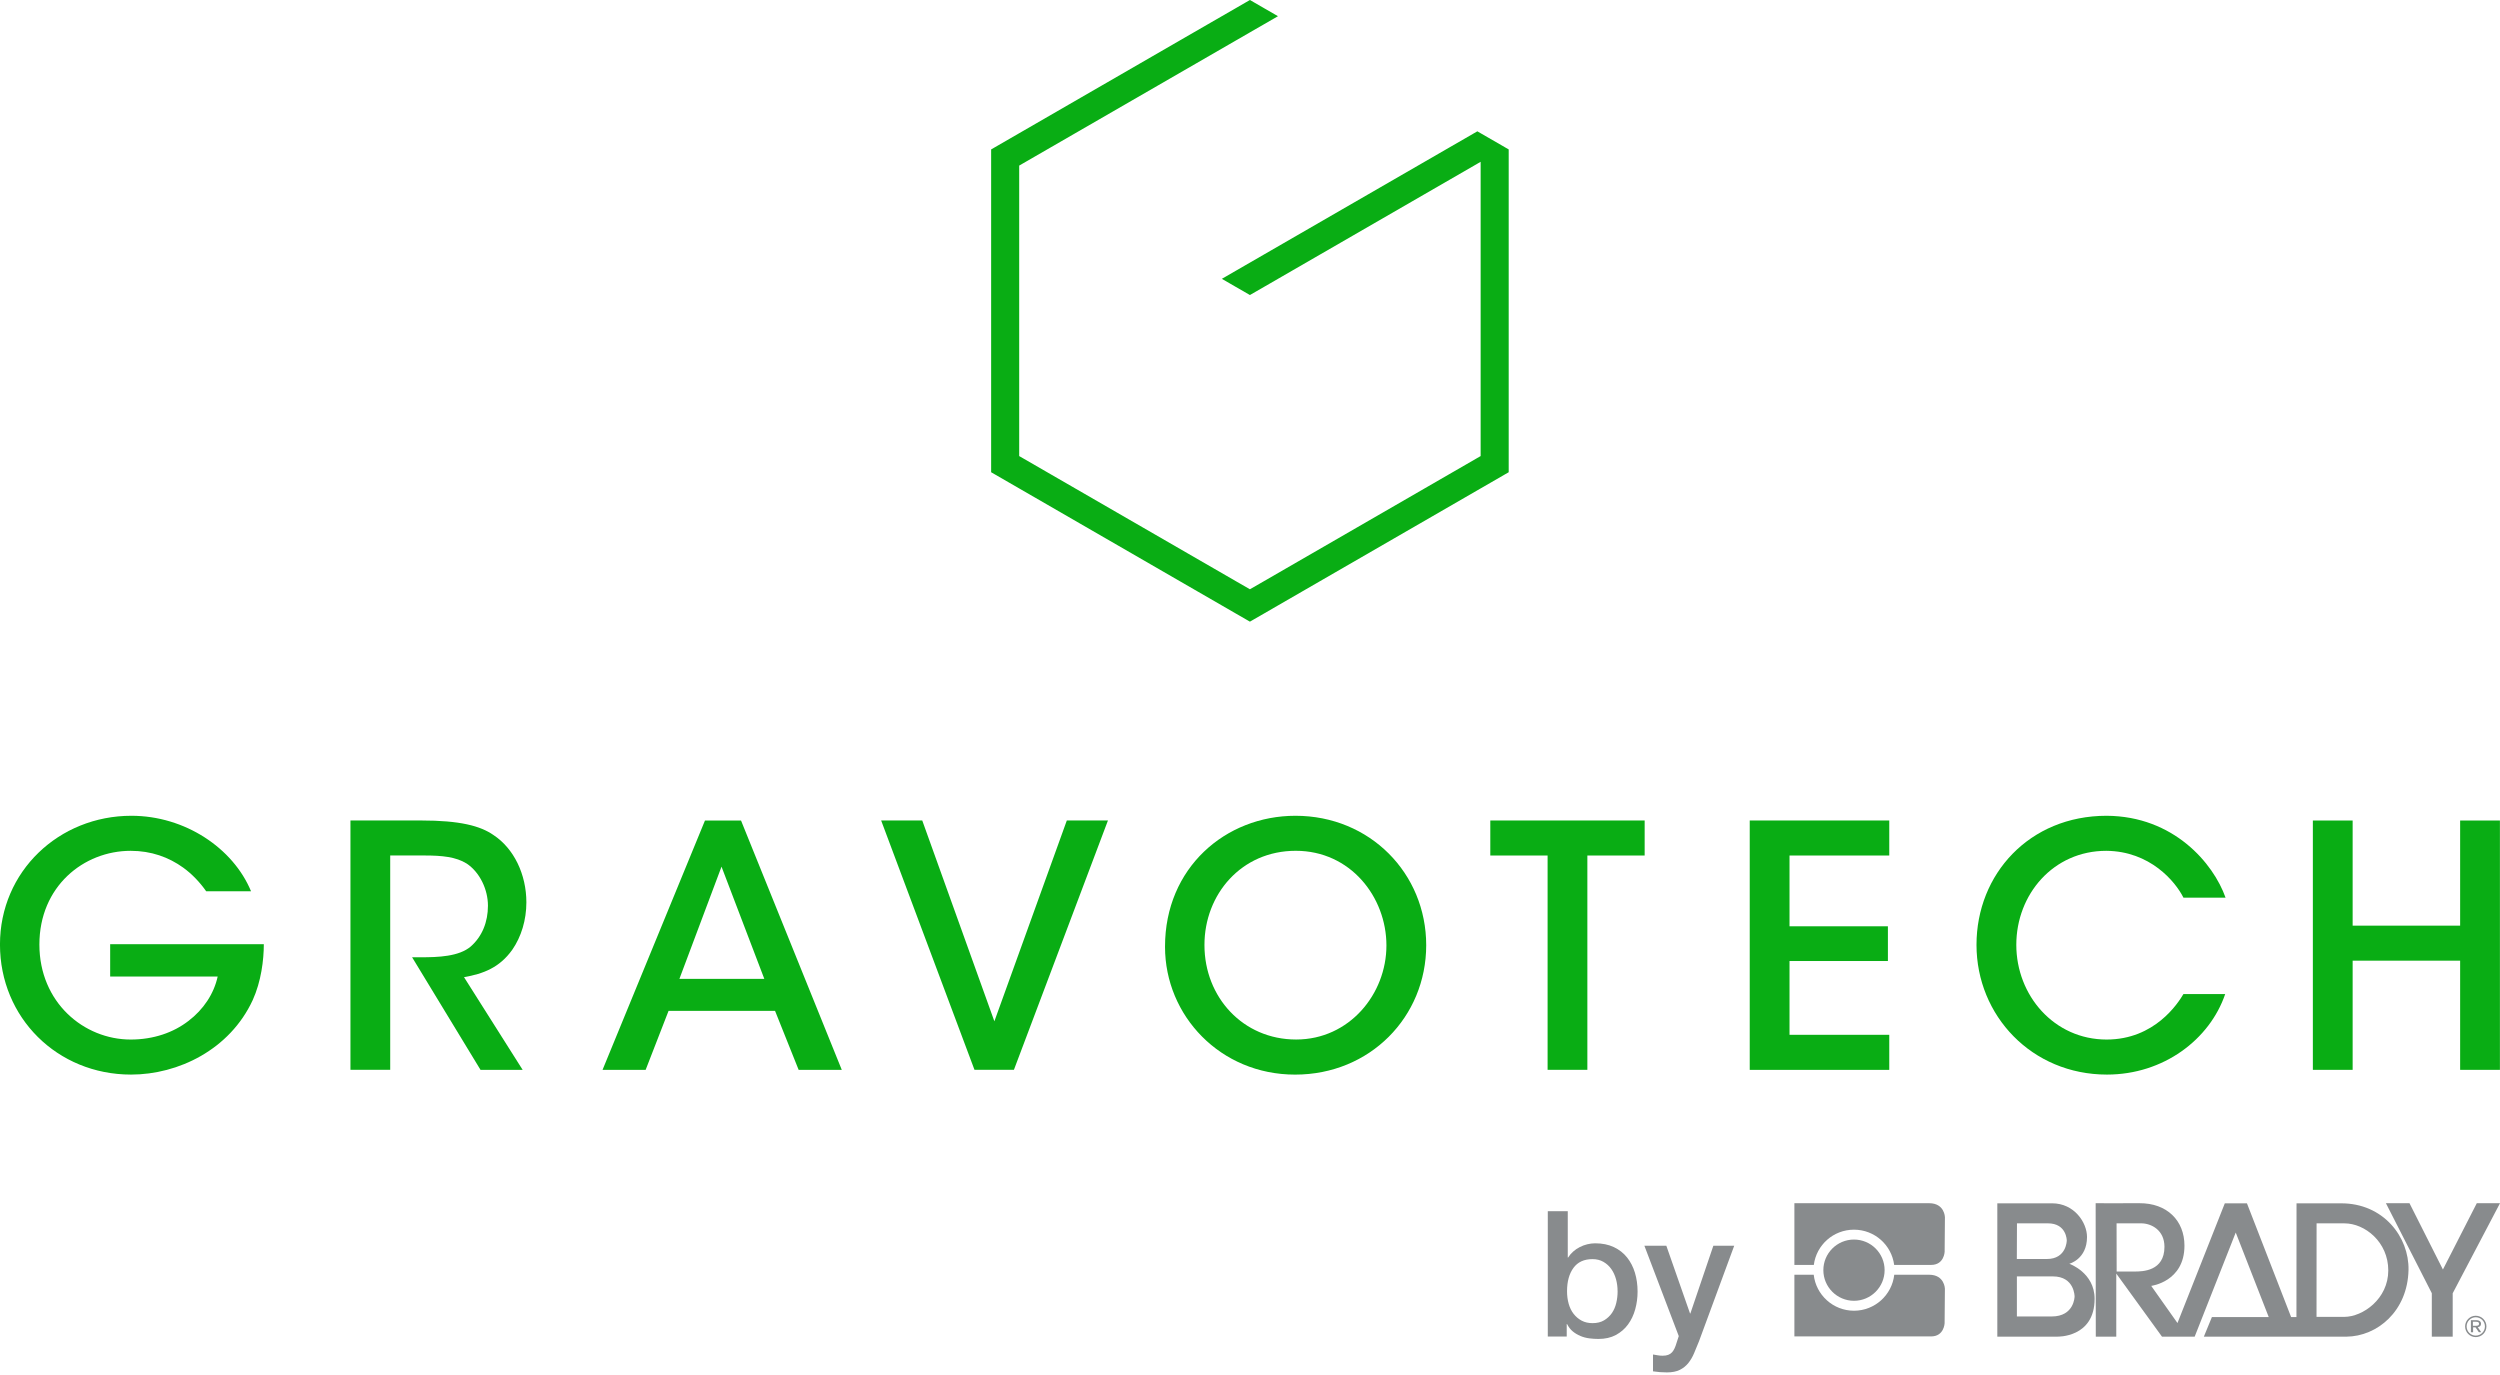
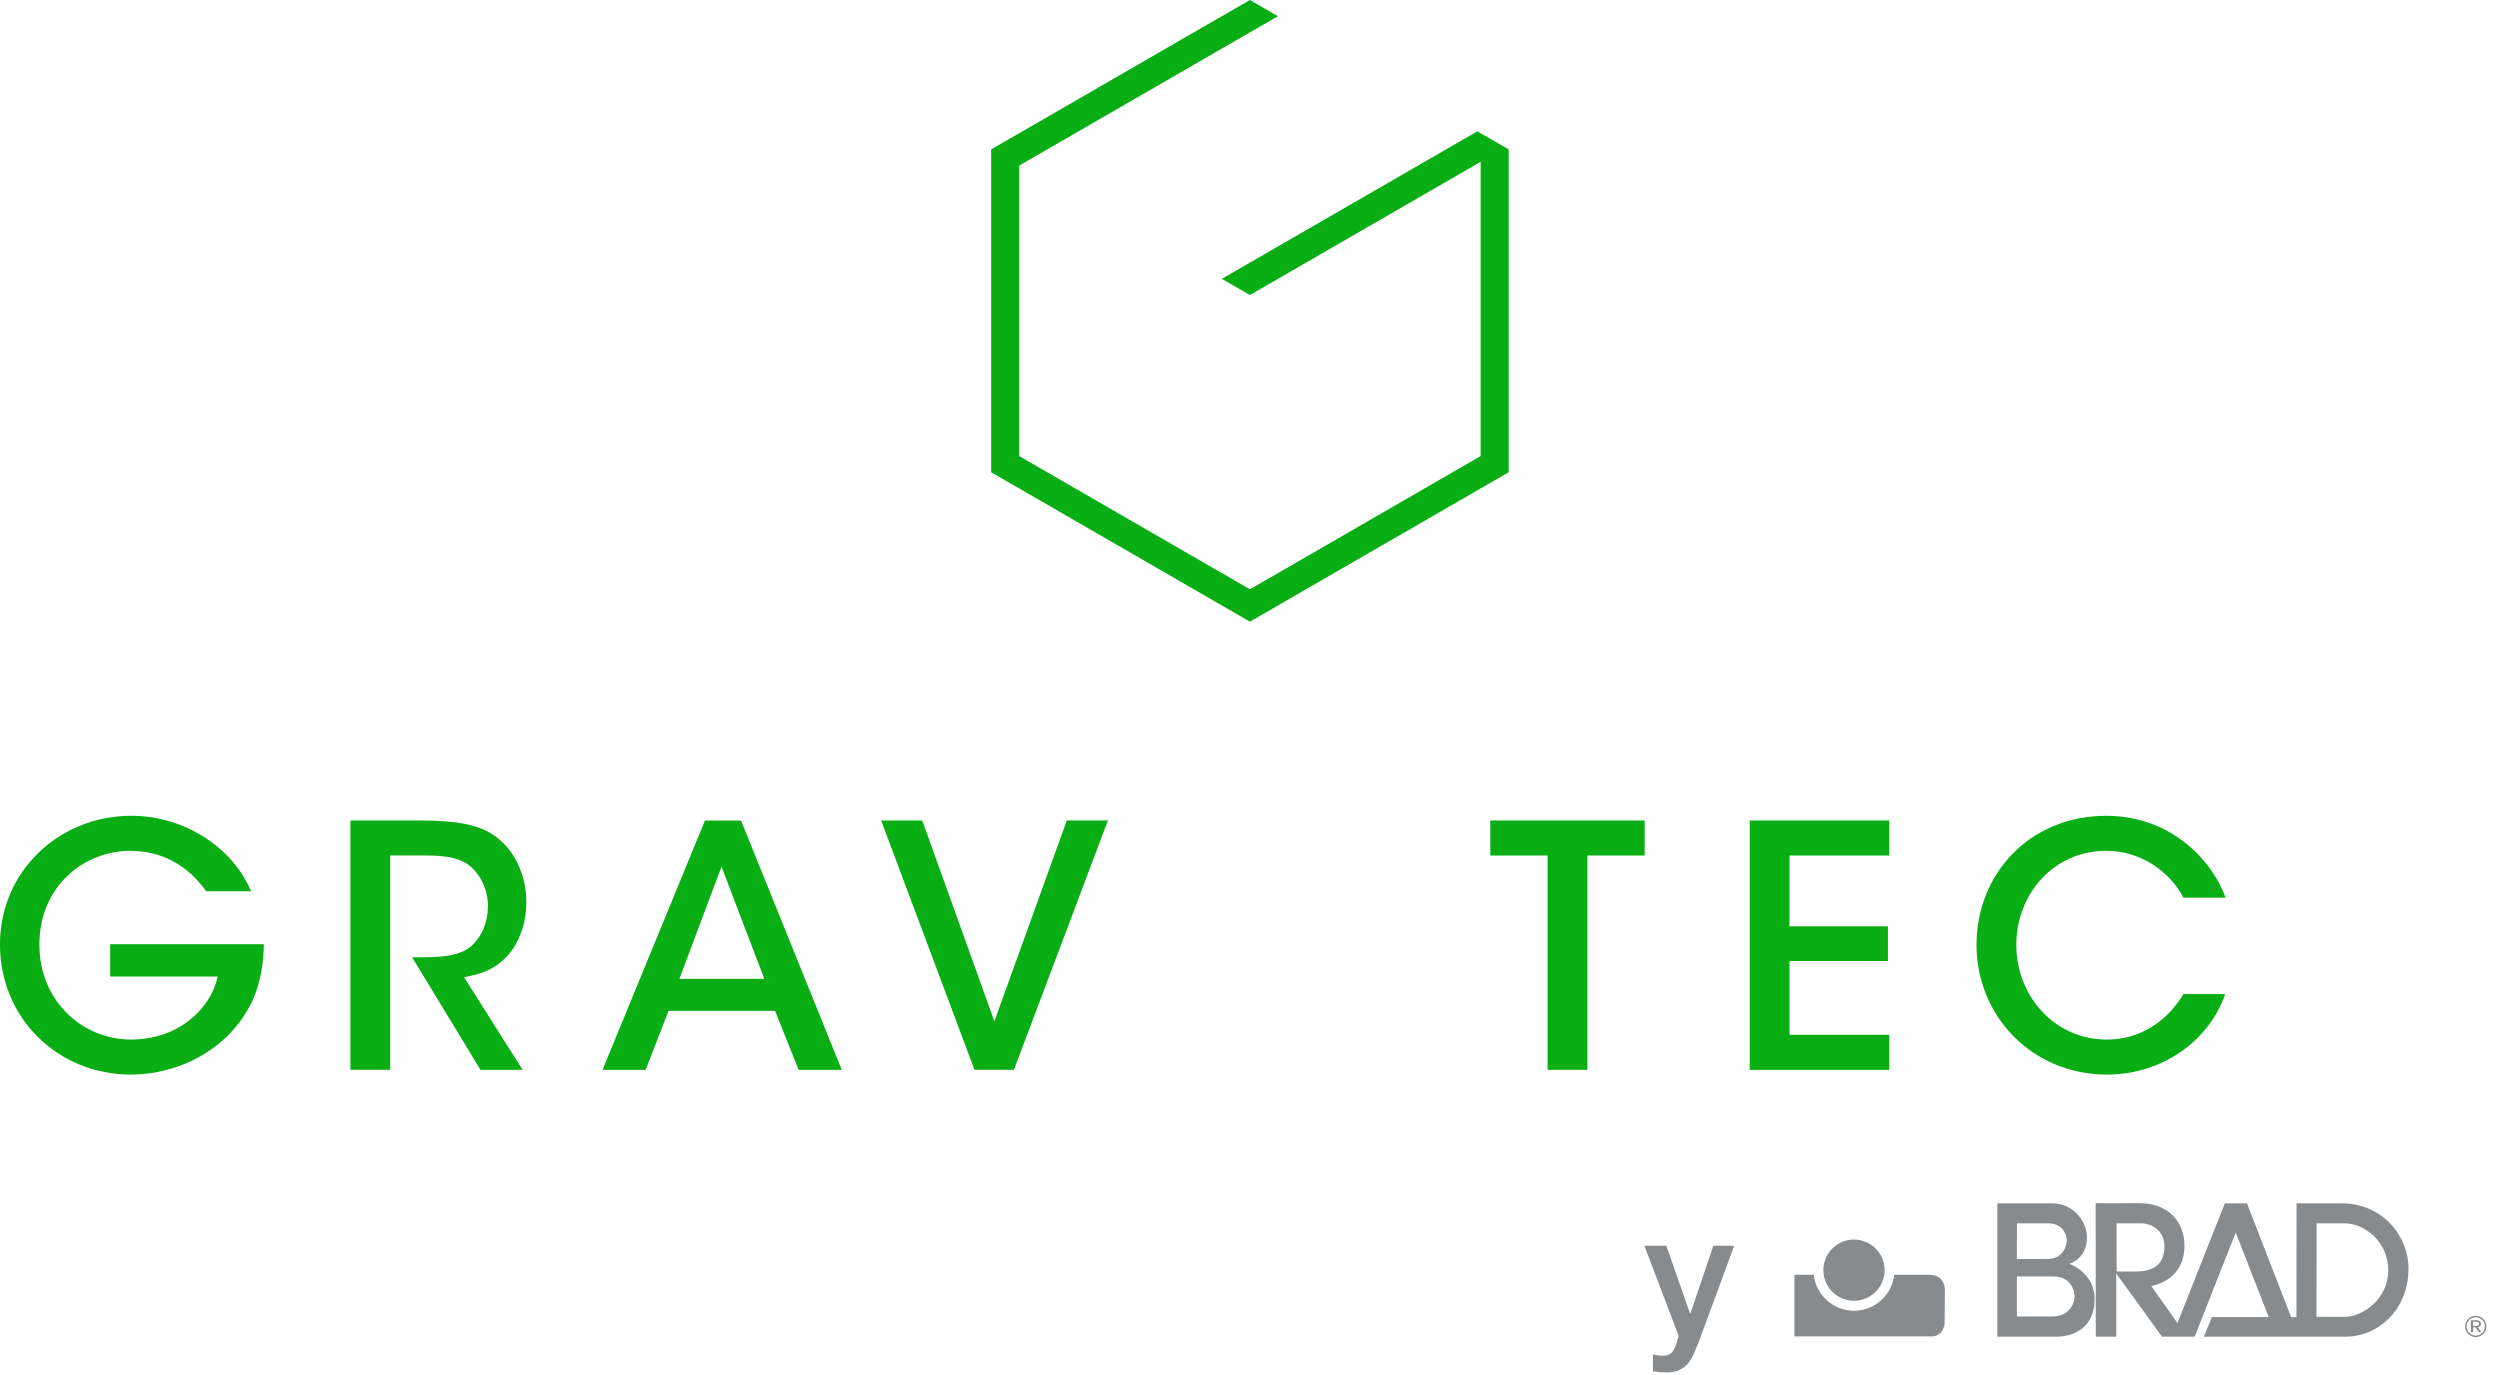
<svg xmlns="http://www.w3.org/2000/svg" width="180" height="99" viewBox="0 0 180 99" fill="none">
  <g clip-path="url(#clip0_1538_118)">
    <path d="M14.845 64.17C14.384 63.515 13.827 62.931 13.195 62.472C12.152 61.72 10.891 61.259 9.411 61.259C6.014 61.259 2.836 63.831 2.836 68.004C2.836 72.177 6.039 74.847 9.411 74.847C11.061 74.847 12.493 74.338 13.561 73.513C14.652 72.688 15.404 71.547 15.672 70.311H7.932V67.981H18.995C18.995 69.122 18.802 70.674 18.195 72.008C16.545 75.574 12.834 77.37 9.436 77.37C4.123 77.37 -0.002 73.27 -0.002 68.004C-0.002 62.738 4.243 58.736 9.461 58.736C13.318 58.736 16.788 61.065 18.075 64.172H14.845V64.17Z" fill="#09AD14" />
    <path d="M25.236 59.074H30.306C33.122 59.074 34.577 59.463 35.522 60.117C37.002 61.088 37.899 62.956 37.899 64.97C37.899 66.231 37.536 67.445 36.879 68.39C35.956 69.677 34.793 70.113 33.409 70.356L37.631 77.029H34.597L29.672 68.924H30.304C31.543 68.924 33.045 68.874 33.895 68.147C34.72 67.42 35.132 66.377 35.132 65.211C35.132 64.045 34.55 62.809 33.602 62.177C32.825 61.693 31.832 61.595 30.545 61.595H28.095V77.025H25.232V59.072H25.236V59.074Z" fill="#09AD14" />
    <path d="M46.49 77.029H43.383L50.758 59.077H53.354L60.608 77.029H57.502L55.804 72.783H48.136L46.486 77.029H46.49ZM51.949 62.399L48.917 70.479H55.031L51.949 62.399Z" fill="#09AD14" />
    <path d="M63.443 59.075H66.402L71.595 73.534L76.811 59.075H79.772L73.002 77.027H70.163L63.443 59.075Z" fill="#09AD14" />
-     <path d="M83.882 68.149C83.882 62.495 88.225 58.736 93.273 58.736C98.634 58.736 102.687 62.886 102.687 68.054C102.687 73.222 98.634 77.372 93.248 77.372C87.862 77.372 83.882 73.126 83.882 68.176V68.151V68.149ZM86.721 68.052C86.721 71.788 89.487 74.845 93.321 74.845C97.155 74.845 99.823 71.57 99.823 68.075C99.823 64.579 97.228 61.257 93.296 61.257C89.364 61.257 86.721 64.411 86.721 68.027V68.05V68.052Z" fill="#09AD14" />
    <path d="M111.427 61.597H107.302V59.075H118.415V61.597H114.29V77.027H111.427V61.597Z" fill="#09AD14" />
    <path d="M125.981 59.075H136.027V61.597H128.845V66.693H135.929V69.193H128.845V74.506H136.027V77.031H125.981V59.079V59.075Z" fill="#09AD14" />
    <path d="M160.215 71.57C159.099 74.845 155.774 77.37 151.699 77.37C146.288 77.37 142.308 73.124 142.308 68.029C142.308 62.934 146.118 58.736 151.674 58.736C156.504 58.761 159.365 62.158 160.24 64.631H157.208C156.626 63.468 154.806 61.283 151.651 61.259C147.842 61.259 145.174 64.388 145.174 68.029C145.174 71.67 147.892 74.847 151.676 74.847C155.147 74.847 156.819 72.227 157.208 71.572H160.217H160.215V71.57Z" fill="#09AD14" />
-     <path d="M166.526 77.029V59.077H169.39V66.647H177.13V59.077H179.994V77.029H177.13V69.168H169.39V77.029H166.526Z" fill="#09AD14" />
    <path d="M108.389 10.623V10.621L106.606 9.592L106.369 9.455L104.349 10.621L91.004 18.326L88.984 19.492L87.974 20.076L88.984 20.66L89.994 21.242L91.004 20.66L106.371 11.787L106.606 11.649V11.922V13.981V21.398V23.418V30.834V32.837L106.321 33.001L91.004 41.846L89.994 42.427L88.984 41.846L73.667 33.001L73.382 32.837V30.834V28.5V23.418V21.398V13.981V11.922L73.617 11.787L88.984 2.915L89.994 2.332L90.166 2.232L91.004 1.75L92.014 1.166L91.004 0.584L90.362 0.212L89.994 0L89.626 0.212L88.984 0.584L87.974 1.166L86.126 2.232L73.382 9.592L71.597 10.623L71.362 10.758V12.815V13.088V21.398V23.418V29.668V31.671V32V34.001L71.647 34.165L73.382 35.167L86.224 42.583L87.974 43.593L88.984 44.177L89.724 44.603L89.994 44.759L90.264 44.603L91.004 44.177L92.014 43.593L93.763 42.583L106.606 35.167L108.341 34.165L108.626 34.001V32V31.671V23.418V21.398V13.088V12.815V10.758L108.389 10.623Z" fill="#09AD14" />
-     <path d="M111.439 87.207H112.879V90.542H112.904C113.004 90.382 113.127 90.239 113.27 90.112C113.413 89.985 113.569 89.879 113.744 89.79C113.916 89.701 114.097 89.634 114.286 89.588C114.475 89.543 114.664 89.518 114.849 89.518C115.363 89.518 115.811 89.609 116.194 89.79C116.578 89.971 116.896 90.22 117.148 90.536C117.399 90.852 117.59 91.22 117.717 91.642C117.842 92.063 117.906 92.512 117.906 92.992C117.906 93.431 117.85 93.855 117.736 94.268C117.623 94.682 117.449 95.045 117.218 95.361C116.988 95.677 116.692 95.931 116.341 96.12C115.988 96.309 115.57 96.404 115.09 96.404C114.872 96.404 114.652 96.39 114.427 96.361C114.205 96.332 113.991 96.276 113.789 96.19C113.588 96.105 113.405 95.997 113.241 95.862C113.077 95.727 112.94 95.55 112.829 95.332H112.804V96.228H111.441V87.207H111.439ZM116.466 92.965C116.466 92.67 116.429 92.383 116.354 92.107C116.277 91.829 116.165 91.583 116.013 91.369C115.861 91.153 115.672 90.983 115.444 90.852C115.217 90.721 114.955 90.657 114.66 90.657C114.053 90.657 113.596 90.867 113.289 91.288C112.981 91.71 112.827 92.269 112.827 92.967C112.827 93.296 112.867 93.601 112.948 93.884C113.029 94.166 113.149 94.407 113.309 94.609C113.469 94.811 113.661 94.971 113.883 95.089C114.107 95.207 114.365 95.266 114.66 95.266C114.989 95.266 115.267 95.199 115.493 95.064C115.72 94.929 115.907 94.754 116.057 94.54C116.204 94.326 116.308 94.081 116.372 93.809C116.437 93.535 116.468 93.256 116.468 92.969V92.965H116.466Z" fill="#888B8D" />
    <path d="M118.396 89.694H119.976L121.682 94.569H121.707L123.361 89.694H124.863L122.326 96.577C122.208 96.872 122.091 97.152 121.977 97.423C121.865 97.693 121.726 97.93 121.561 98.137C121.397 98.343 121.194 98.507 120.948 98.63C120.703 98.752 120.393 98.813 120.015 98.813C119.677 98.813 119.346 98.788 119.016 98.736V97.524C119.134 97.541 119.246 97.56 119.357 97.581C119.467 97.601 119.581 97.612 119.697 97.612C119.866 97.612 120.005 97.591 120.113 97.549C120.223 97.508 120.312 97.445 120.385 97.367C120.458 97.285 120.518 97.192 120.568 97.082C120.62 96.972 120.666 96.847 120.707 96.704L120.871 96.199L118.396 89.694Z" fill="#888B8D" />
-     <path d="M130.595 91.074C130.777 89.642 131.999 88.537 133.487 88.537C134.975 88.537 136.193 89.642 136.38 91.074H139.042C139.977 91.074 140.014 90.131 140.014 90.131L140.035 87.637C140.035 87.637 140.014 86.631 138.898 86.631H129.196V91.074H130.595Z" fill="#888B8D" />
    <path d="M138.898 91.781H136.386C136.224 93.237 134.988 94.372 133.487 94.372C131.987 94.372 130.75 93.237 130.588 91.781H129.196V96.222H139.04C139.975 96.222 140.012 95.276 140.012 95.276L140.033 92.787C140.033 92.787 140.012 91.781 138.896 91.781" fill="#888B8D" />
    <path d="M133.487 89.248C132.269 89.248 131.282 90.235 131.282 91.45C131.282 92.666 132.269 93.657 133.487 93.657C134.705 93.657 135.692 92.666 135.692 91.45C135.692 90.235 134.705 89.248 133.487 89.248Z" fill="#888B8D" />
    <path d="M148.991 90.991C148.991 90.991 150.265 90.663 150.265 89.063C150.265 88.028 149.353 86.638 147.747 86.638H143.807V96.238H148.123C148.123 96.238 150.812 96.334 150.812 93.514C150.812 91.623 148.989 90.991 148.989 90.991M145.222 88.08H147.447C148.807 88.08 148.807 89.316 148.807 89.316C148.807 89.316 148.798 90.648 147.375 90.648H145.212L145.222 88.082V88.08ZM147.72 94.786H145.216V91.901H147.807C149.376 91.901 149.37 93.348 149.37 93.348C149.37 93.348 149.359 94.786 147.718 94.786H147.72Z" fill="#888B8D" />
    <path d="M168.535 86.64C167.771 86.644 165.35 86.64 165.35 86.64L165.344 94.829H164.961L161.78 86.64H160.186L156.778 95.259L154.887 92.583C154.887 92.583 157.281 92.288 157.281 89.69C157.281 87.87 156.015 86.621 154.039 86.631C152.651 86.64 150.887 86.631 150.887 86.631L150.897 96.24H152.372V91.698L155.664 96.24H158.016L160.973 88.743L163.349 94.829H159.257L158.677 96.24C158.677 96.24 168.244 96.244 168.936 96.24C171.164 96.222 173.352 94.403 173.413 91.432C173.462 89.079 171.613 86.619 168.535 86.64ZM152.399 91.548L152.393 88.08H154.162C154.901 88.08 155.841 88.57 155.841 89.771C155.841 91.525 154.265 91.55 153.692 91.55H152.399V91.548ZM168.783 94.815H166.79L166.794 88.082H168.801C170.268 88.082 171.956 89.418 171.956 91.471C171.956 93.524 170.123 94.815 168.781 94.815H168.783Z" fill="#888B8D" />
-     <path d="M171.786 86.631L175.09 93.111V96.24H176.594V93.115L180 86.631H178.329L175.89 91.405L173.483 86.631H171.786Z" fill="#888B8D" />
    <path d="M178.049 95.166H178.238C178.396 95.166 178.491 95.185 178.491 95.307C178.491 95.43 178.408 95.453 178.273 95.457H178.049V95.166ZM177.905 95.922H178.063V95.569H178.236L178.477 95.92L178.645 95.916L178.4 95.561C178.591 95.523 178.633 95.415 178.633 95.301C178.633 95.135 178.477 95.054 178.323 95.054H177.905V95.922Z" fill="#888B8D" />
    <path d="M178.254 94.734C177.831 94.734 177.488 95.077 177.488 95.503C177.488 95.929 177.831 96.272 178.254 96.272C178.678 96.272 179.023 95.925 179.023 95.503C179.023 95.081 178.678 94.734 178.254 94.734ZM178.254 96.164C177.891 96.164 177.596 95.864 177.596 95.503C177.596 95.141 177.891 94.842 178.254 94.842C178.618 94.842 178.915 95.141 178.915 95.503C178.915 95.864 178.62 96.164 178.254 96.164Z" fill="#888B8D" />
  </g>
  <defs>
    <clipPath id="clip0_1538_118">
      <rect width="180" height="98.813" fill="white" />
    </clipPath>
  </defs>
</svg>